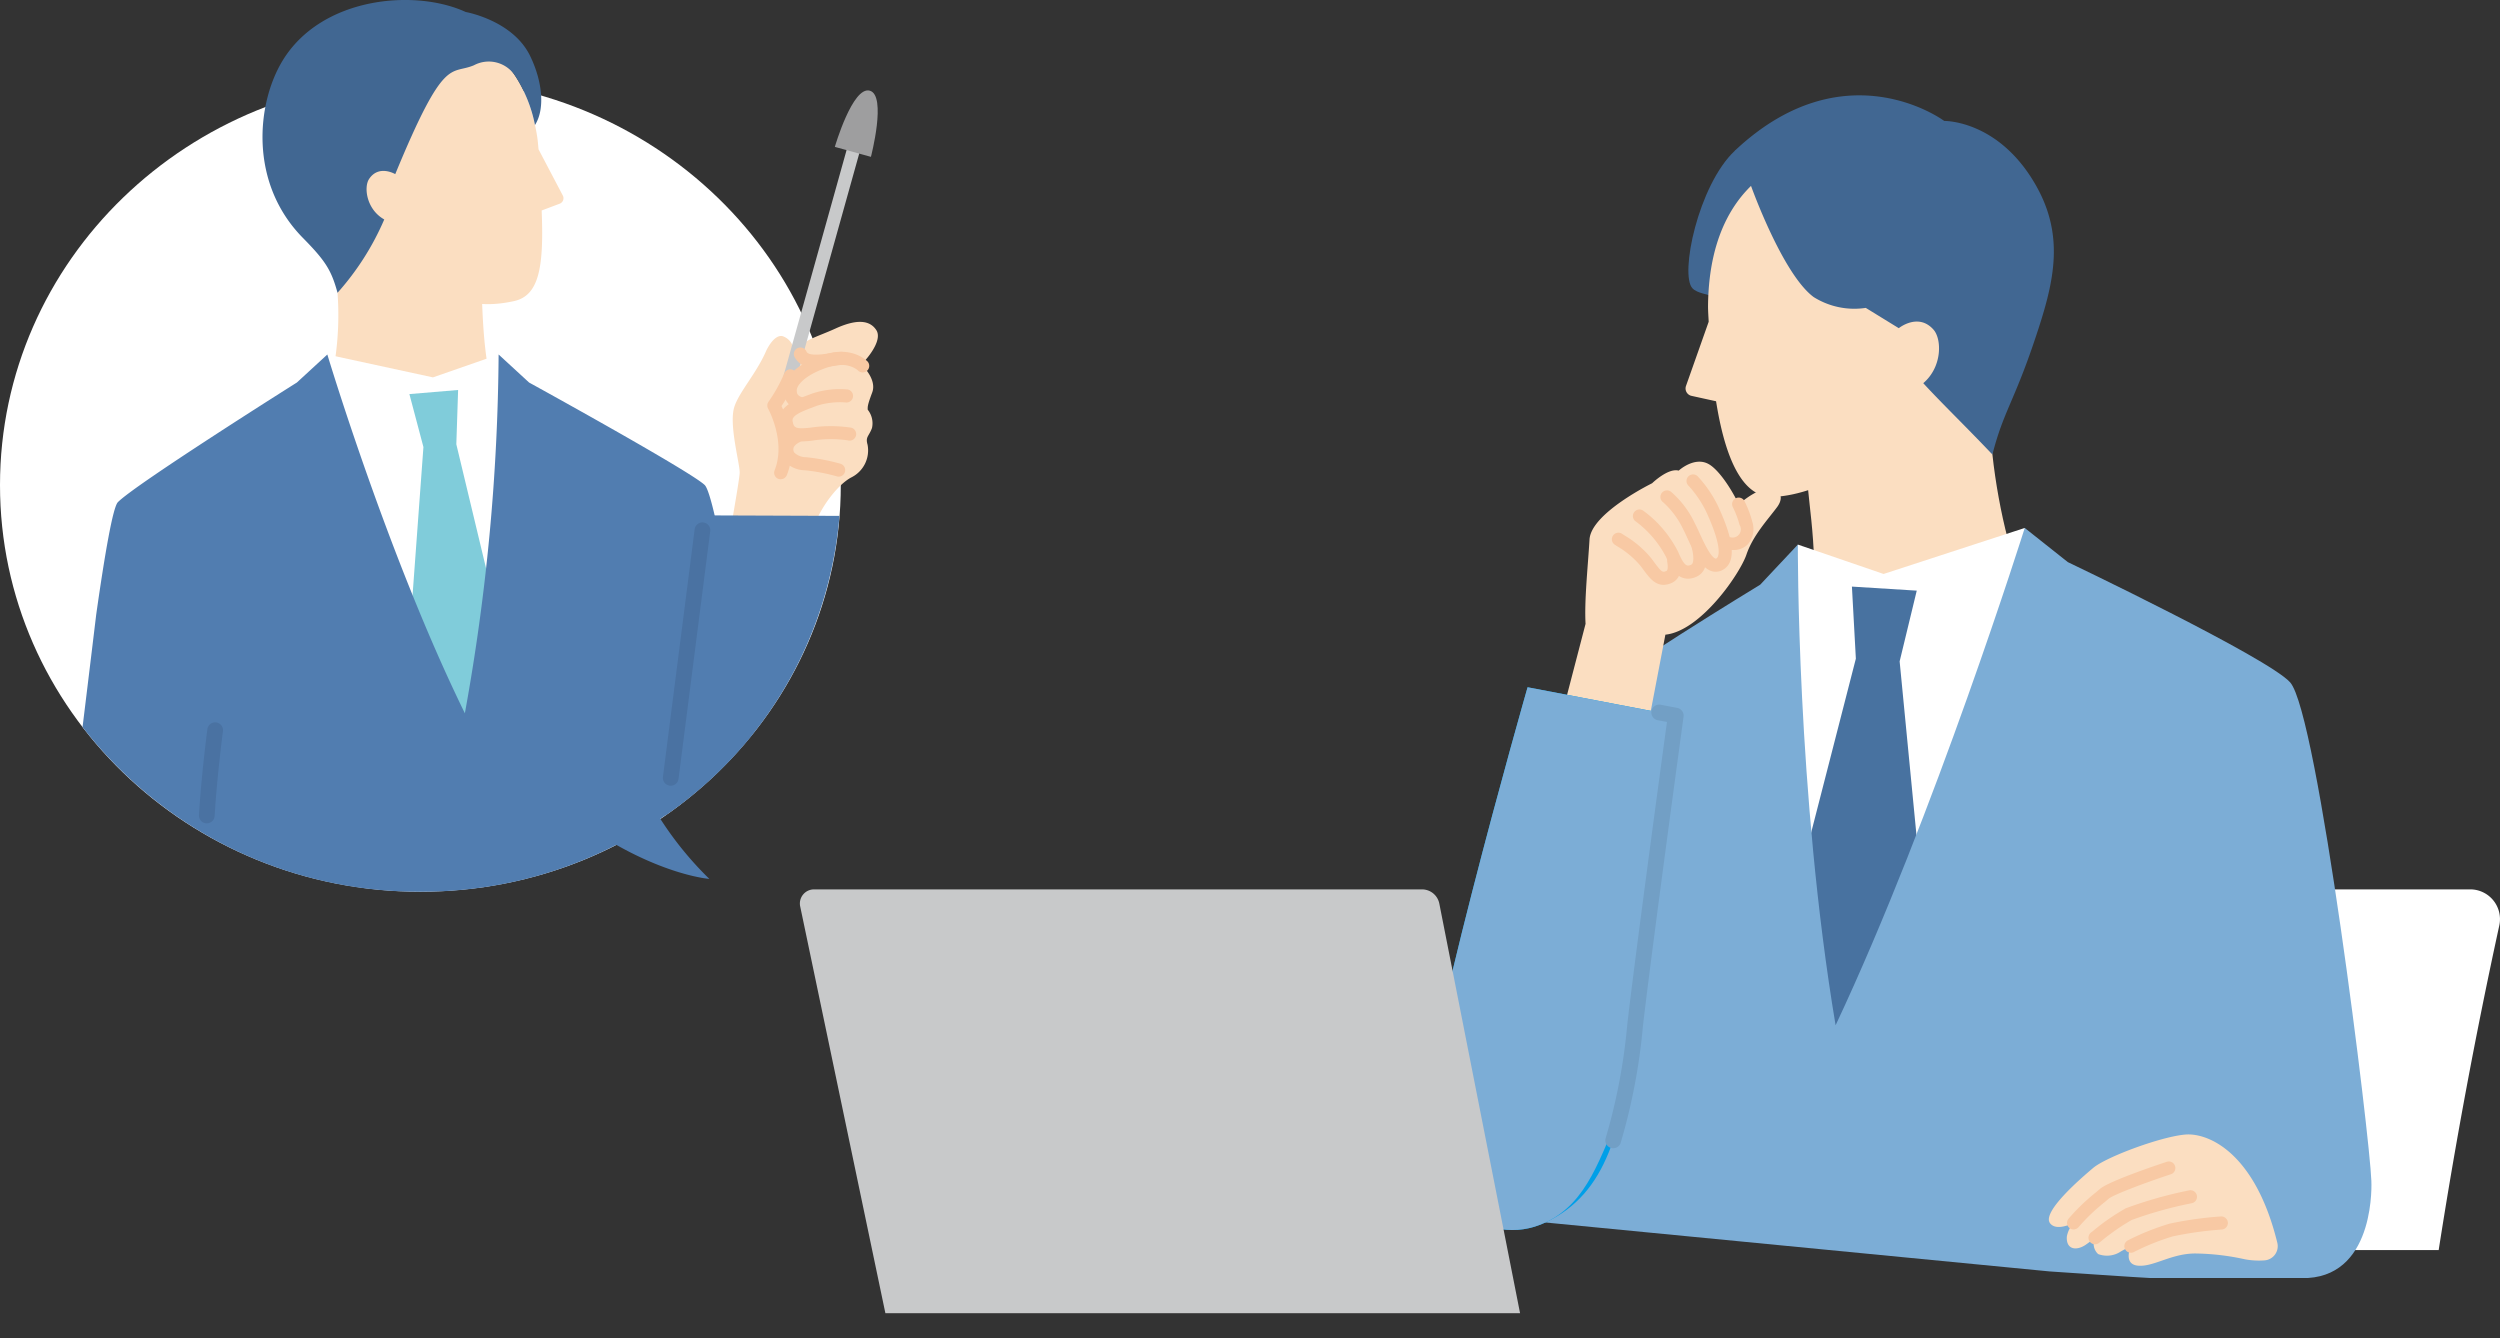
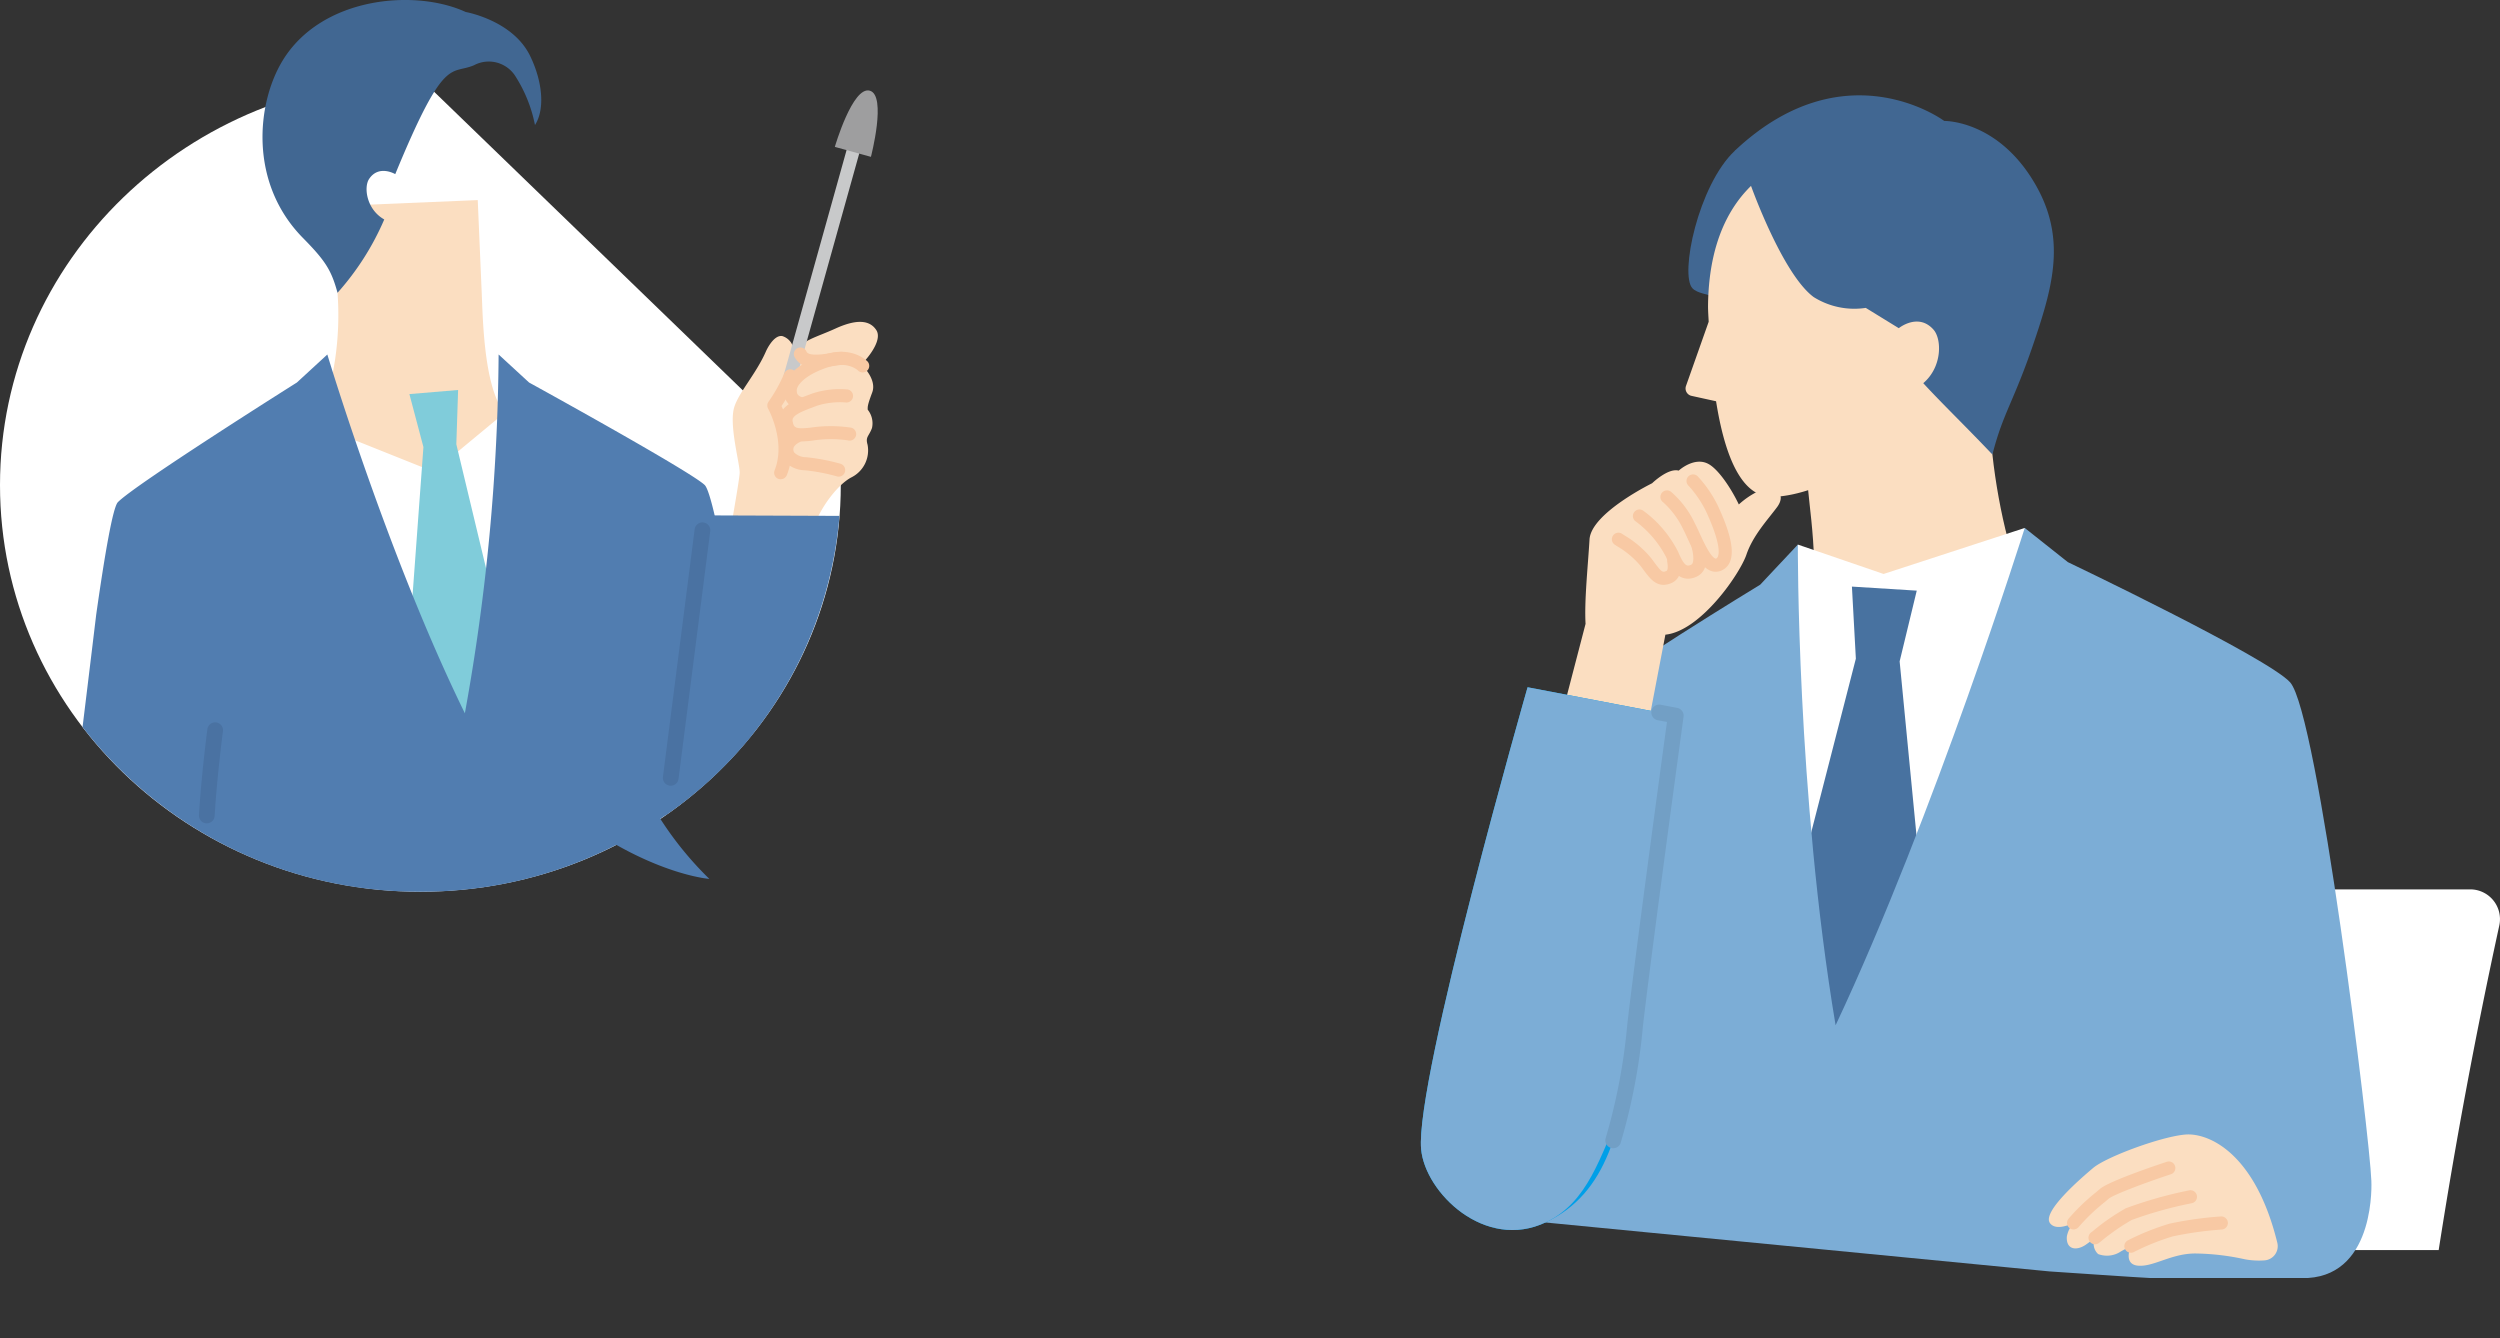
<svg xmlns="http://www.w3.org/2000/svg" data-name="グループ 10456" width="304.66" height="163.109">
  <rect width="100%" height="100%" fill="#333333" stroke="none" />
  <defs>
    <clipPath id="a">
      <path data-name="長方形 4543" fill="none" d="M0 0h304.66v163.109H0z" />
    </clipPath>
  </defs>
  <g data-name="グループ 10455" clip-path="url(#a)">
    <path data-name="パス 42955" d="M208.789 36.189c-.644-.362-1.945-.422-2.542-1.058-1.566-1.67.707-12.567 5.175-16.772h6.693v17.83z" fill="#416792" />
    <path data-name="パス 42956" d="M247.304 71.873c-1.778-1.538-3.763-9.642-4.5-16.483l-1.115-11.909-22.75 2.33 1.408 13.926c.332 3.67 1.9 13.319-.932 17.953l12.653 9.813z" fill="#fbdec1" />
    <path data-name="パス 42957" d="M219.095 66.364l10.444 3.583 17.208-5.61 2.153 11.24-15.7 52.734h-16.187l-2.442-52.035z" fill="#fff" />
    <path data-name="パス 42958" d="M234.226 108.758l-2.728-28.159 2.085-8.621-7.9-.493.48 8.781-6.847 26.645 1.413 21.183h9.1z" fill="#4872a0" />
    <path data-name="パス 42959" d="M304.575 112.782a3.631 3.631 0 00-3.549-4.4h-65.261a4.536 4.536 0 00-4.47 3.745c-1.157 6.528-3.66 21.139-6.414 40.208h72.307a674.92 674.92 0 017.387-39.554" fill="#fff" />
    <path data-name="パス 42960" d="M249.696 154.934l-69.222-6.719v-9.023s11.145-51.688 13.071-54.024 20.962-13.917 20.962-13.917l4.587-4.886s-.157 30.227 4.6 58.58c12.058-25.637 23.05-60.607 23.05-60.607l5.252 4.165s24.376 11.632 27.088 14.648c3.372 3.75 9.732 55.513 9.9 60.752 0 0 .61 11.316-7.719 11.838h-19.282c-.492 0-12.294-.806-12.294-.806" fill="#7cadd6" />
    <path data-name="パス 42961" d="M214.292 59.852a9.926 9.926 0 00-2.391 1.624c-.978-2.044-2.513-4.307-3.728-4.949-1.722-.909-3.6.822-3.6.822-1.3-.346-3.241 1.542-3.241 1.542s-7.439 3.644-7.627 6.851-.643 7.417-.483 10.283L189.8 89.167l10.429 2.39 2.722-14.213c4.308-.452 9.089-7.434 9.875-9.751s2.548-4.2 3.726-5.778-.04-2.757-2.264-1.963" fill="#fbdec1" />
    <path data-name="パス 42962" d="M231.675 49.284c-2.238 8.688-13.891 11.99-16.811 11.121-1.794-.534-4.327-2.612-5.736-11.506l-2.993-.658a.923.923 0 01-.673-1.21l2.765-7.823c-.03-.664-.086-1.341-.077-2.048.237-18.1 14.282-18.692 14.282-18.692s12.315-1.953 17.079 10.515c5.14 13.452-7.837 20.3-7.837 20.3" fill="#fbdec1" />
    <path data-name="パス 42963" d="M234.376 46.696c2.336-1.987 2.268-5.372 1.25-6.523-1.864-2.107-4.233-.179-4.233-.179l-4.022-2.473a9.331 9.331 0 01-6.346-1.317c-3.8-2.8-7.637-13.546-7.637-13.546l-1.966-4.3c13.431-12.64 25.51-3.619 25.51-3.619s6.133-.132 10.642 6.967c4.325 6.808 2.751 12.718.329 19.892-2.486 7.365-3.79 8.654-5.1 13.791-3.339-3.519-6.2-6.267-8.426-8.694" fill="#416792" />
    <path data-name="パス 42964" d="M204.215 87.212l-18.058-3.461s-13.735 47.934-12.974 56.292c.482 5.3 7.793 12.444 15.209 8.908s9.389-11.2 10.868-24.008c1.1-9.515 4.955-37.731 4.955-37.731" fill="#009fe8" />
    <path data-name="パス 42965" d="M204.215 87.212l-18.058-3.461s-13.735 47.934-12.974 56.292c.482 5.3 7.793 12.444 15.209 8.908 5.161-2.461 6.584-7.979 9.3-13.981s1.117-6.132 1.567-10.026c.23-1.989 1.025-8.264 1.025-8.264l3.93-29.467" fill="#7cadd6" />
-     <path data-name="パス 42967" d="M107.896 160.029l-10.382-49.57a1.722 1.722 0 011.685-2.075h74.091a2.152 2.152 0 012.112 1.736l9.838 49.909z" fill="#c8c9ca" />
    <path data-name="パス 42968" d="M277.523 151.45c-2.7-11.007-8.417-13.415-11.2-13.189-2.927.237-9.624 2.708-11.243 4.071s-6.219 5.351-5.271 6.707c.529.756 1.75.528 2.889-.007a3.391 3.391 0 00-.824 1.656c-.11 1.545 1.081 1.768 2.195 1.071.278-.174.716-.512 1.239-.921a1.7 1.7 0 00.379 1.986 3.038 3.038 0 002.785-.327c.246-.14.676-.367 1.207-.629-.441 1.076-.447 2.2.77 2.36 1.9.244 4.093-1.473 7.068-1.473a29.476 29.476 0 016.022.7 9.227 9.227 0 002.443.138 1.734 1.734 0 001.541-2.141" fill="#fbdec1" />
    <path data-name="パス 42969" d="M205.714 70.522a1.98 1.98 0 01-.679-.119c-1.061-.384-1.583-1.571-1.964-2.438l-.041-.093a12.672 12.672 0 00-3.775-4.39.8.8 0 011.025-1.227 14.033 14.033 0 014.212 4.972l.041.094c.25.569.629 1.428 1.046 1.579.049.018.2.073.537-.095.242-.119.357-.773.071-1.963a.8.8 0 111.554-.373c.588 2.446-.172 3.4-.913 3.768a2.493 2.493 0 01-1.114.285" fill="#f8c9a4" />
    <path data-name="パス 42970" d="M202.716 71.272c-1.086 0-1.778-.938-2.452-1.852-.107-.145-.219-.3-.339-.456a10.784 10.784 0 00-2.8-2.362c-.154-.1-.285-.183-.383-.251a.8.8 0 01.908-1.315c.088.06.2.135.34.222a12.335 12.335 0 013.214 2.743c.124.164.24.321.351.471.962 1.307 1.068 1.308 1.528 1.1.153-.069.2-.486.106-1.014a.8.8 0 111.576-.267c.311 1.837-.507 2.5-1.022 2.737a2.479 2.479 0 01-1.022.246" fill="#f8c9a4" />
-     <path data-name="パス 42971" d="M211.205 67.028a4.023 4.023 0 01-1.046-.148.8.8 0 11.416-1.543 1.007 1.007 0 001.417-1.37 11.341 11.341 0 00-.812-2.146.8.8 0 111.441-.69 12.68 12.68 0 01.927 2.474 2.821 2.821 0 01-.6 2.774 2.436 2.436 0 01-1.742.649" fill="#f8c9a4" />
    <path data-name="パス 42972" d="M209.094 69.678a1.7 1.7 0 01-.521-.082c-1.287-.41-2.148-2.291-2.907-3.95-.193-.422-.37-.811-.533-1.118a10.391 10.391 0 00-2.444-3.31.8.8 0 11.976-1.265 11.688 11.688 0 012.88 3.826c.175.33.367.748.574 1.2.463 1.013 1.325 2.9 1.938 3.092.028.009.05.016.121-.025.109-.063 1-.758-1.227-5.63a13.1 13.1 0 00-2.184-3.227.8.8 0 111.165-1.094 14.611 14.611 0 012.472 3.657c1.244 2.719 2.657 6.473.574 7.678a1.758 1.758 0 01-.886.247" fill="#f8c9a4" />
    <path data-name="パス 42973" d="M255.308 151.635a.8.8 0 01-.493-1.429l.214-.168a27.144 27.144 0 014.027-2.792 51.657 51.657 0 017.674-2.174.8.8 0 11.333 1.563 48.922 48.922 0 00-7.3 2.043 26.614 26.614 0 00-3.751 2.618l-.215.168a.794.794 0 01-.491.169" fill="#f8c9a4" />
    <path data-name="パス 42974" d="M252.694 149.828a.8.8 0 01-.628-1.292 24.549 24.549 0 013.365-3.242c.19-.159.353-.3.478-.405 1.08-.941 6.932-2.907 8.095-3.291a.8.8 0 11.5 1.517c-3.271 1.083-6.989 2.493-7.547 2.979-.131.114-.3.258-.5.425a23.362 23.362 0 00-3.135 3 .8.8 0 01-.629.306" fill="#f8c9a4" />
    <path data-name="パス 42975" d="M259.679 152.665a.8.8 0 01-.355-1.516 30.012 30.012 0 015.073-2.03 43.64 43.64 0 016.282-.879.8.8 0 01.106 1.595 42.891 42.891 0 00-6 .835 28.451 28.451 0 00-4.75 1.912.8.8 0 01-.354.083" fill="#f8c9a4" />
    <path data-name="パス 42976" d="M196.592 139.93a.959.959 0 01-.908-1.268 71.292 71.292 0 002.623-13.829c.977-8.457 4.167-31.95 4.835-36.851l-1.085-.208a.96.96 0 11.361-1.884l1.978.379a.959.959 0 01.77 1.072c-.039.282-3.867 28.316-4.953 37.712a72.911 72.911 0 01-2.714 14.226.958.958 0 01-.908.651" fill="#729fc5" />
-     <path data-name="パス 42977" d="M102.461 59.117c0 27.366-22.937 49.551-51.231 49.551S0 86.483 0 59.117 22.937 9.566 51.231 9.566s51.231 22.185 51.231 49.551" fill="#fff" />
+     <path data-name="パス 42977" d="M102.461 59.117c0 27.366-22.937 49.551-51.231 49.551S0 86.483 0 59.117 22.937 9.566 51.231 9.566" fill="#fff" />
    <path data-name="パス 42978" d="M38.715 51.842a37.2 37.2 0 002.418-16.16l-.442-10.565 17.53-.733.459 10.729c.152 2.823.158 11.991 2.815 15.2l-8.66 7.169z" fill="#fbdec1" />
-     <path data-name="パス 42979" d="M48.932 28.423c3.267 7.757 7.9 9.534 13.695 8.274 3.056-.665 3.667-4.084 3.382-11.046l2.2-.829a.709.709 0 00.378-.993l-2.96-5.635c-.051-.508-.082-1.028-.167-1.563-2.171-13.715-12.9-12.622-12.9-12.622s-9.566-.128-11.811 9.863c-2.423 10.779 8.183 14.551 8.183 14.551" fill="#fbdec1" />
    <path data-name="パス 42980" d="M56.749 1.461s5.733 1.005 7.846 5.34c1.556 3.194 1.816 6.536.6 8.435a17.2 17.2 0 00-2.45-6.045 3.836 3.836 0 00-4.978-1.243c-2.889 1.237-3.563-1.366-9.6 13.273 0 0-2.011-1.2-3.194.6-.666 1.016-.3 3.719 1.854 4.923a32.937 32.937 0 01-5.695 8.938c-.75-2.752-1.457-3.885-4.218-6.688-6.6-6.7-5.642-16.391-2.484-21.592C39.179-.42 50.583-1.382 56.748 1.46" fill="#416792" />
-     <path data-name="パス 42981" d="M39.893 43.201l12.869 2.789 8-2.789 2.474 7.411.473 26.525-5.85 17.657-12.384-14.915-5.694-29.267z" fill="#fff" />
    <path data-name="パス 42982" d="M50.101 74.913l1.5-20.434-1.711-6.454 5.937-.5-.217 6.617 4.507 18.8 1.372 18.51-7.883.839z" fill="#80ccda" />
    <path data-name="パス 42983" d="M105.15 44.612a1.842 1.842 0 00-.166-.146l.149-.213c1.012-1.074 2.35-2.947 1.661-4.02-.787-1.225-2.375-1.386-4.985-.193-2.335 1.068-4.432 1.541-4.365 2.7l-.713.1a1.986 1.986 0 00-1.408-1.888c-1.076-.16-1.956 1.811-1.956 1.811-1.19 2.749-3.28 4.978-3.874 6.808-.7 2.142.672 6.9.648 8.038-.011.534-.5 3.419-1.009 6.343h10.12c.995-2.523 3-5 4.51-5.781a3.672 3.672 0 001.965-3.967c-.283-1 .143-.976.539-2.049a2.644 2.644 0 00-.523-2.228c-.009-.36-.038-.543.548-2.1s-1.141-3.211-1.141-3.211" fill="#fbdec1" />
    <path data-name="パス 42984" d="M51.23 108.667a51.758 51.758 0 0040.488-19.206c-1.377-9.172-4.5-29.062-5.842-30.356-1.751-1.686-21.4-12.489-21.4-12.489l-3.713-3.417a253.223 253.223 0 01-4.112 43.724C47.277 67.817 39.891 43.2 39.891 43.2l-3.714 3.417S16.494 59.011 14.364 61.199c-.608.624-1.594 6.331-2.64 13.7 0 0-.779 6.481-1.664 13.707a51.732 51.732 0 0041.168 20.061" fill="#517db0" />
    <path data-name="パス 42985" d="M73.452 101.977c7.633 4.733 12.991 5.13 12.991 5.13a41.633 41.633 0 01-6.736-8.558z" fill="#517db0" />
    <path data-name="パス 42986" d="M102.3 62.868l-16.464-.063s-2.895 24.181-4.76 36.573a49.137 49.137 0 0021.224-36.51" fill="#517db0" />
    <path data-name="パス 42987" d="M96.297 46.651a.812.812 0 01-.215-.03.8.8 0 01-.555-.985l7.639-27.344a.8.8 0 011.54.43l-7.639 27.344a.8.8 0 01-.769.584" fill="#c8c9ca" />
    <path data-name="パス 42988" d="M81.741 95.753a.929.929 0 01-.123-.008.959.959 0 01-.83-1.073l3.869-30.219a.959.959 0 011.9.244l-3.868 30.218a.959.959 0 01-.95.837" fill="#4a72a2" />
    <path data-name="パス 42989" d="M25.202 100.337h-.057a.959.959 0 01-.9-1.014c.288-4.844 1.013-10.367 1.02-10.422a.959.959 0 111.9.251c-.008.055-.723 5.512-1.008 10.285a.959.959 0 01-.956.9" fill="#4a72a2" />
    <path data-name="パス 42990" d="M101.736 17.9s2.164-7.43 4.258-6.851.14 8.065.14 8.065z" fill="#9e9e9f" />
    <path data-name="パス 42991" d="M99.466 44.816a2.61 2.61 0 01-2.64-1.306.8.8 0 111.456-.659c.275.606 2.161.31 3.069.167a11.08 11.08 0 011.13-.143.789.789 0 01.835.762.8.8 0 01-.763.834c-.225.01-.579.066-.955.125a14.02 14.02 0 01-2.132.219" fill="#f8c9a4" />
    <path data-name="パス 42992" d="M97.739 53.796a2.439 2.439 0 01-2.723-2.168c-.388-2.048 1.864-2.885 3.508-3.5l.488-.183a10.694 10.694 0 014.265-.484.8.8 0 01-.159 1.59 9.184 9.184 0 00-3.535.387l-.5.188c-1.491.554-2.621 1.03-2.494 1.7.146.779.287 1.013 2.241.779a16.822 16.822 0 014.879.01.8.8 0 11-.4 1.548 14.448 14.448 0 00-4.291.029 10.779 10.779 0 01-1.278.1" fill="#f8c9a4" />
    <path data-name="パス 42993" d="M102.216 58.087a.785.785 0 01-.21-.029l-.031-.009a22.594 22.594 0 00-3.869-.736 3.488 3.488 0 01-2.543-1.145 2.265 2.265 0 01-.453-1.747 2.585 2.585 0 011.5-1.9.8.8 0 11.754 1.409c-.408.219-.634.461-.673.721a.656.656 0 00.126.525 2.091 2.091 0 001.433.543 24.3 24.3 0 014.152.789.812.812 0 01.571.988.791.791 0 01-.758.59" fill="#f8c9a4" />
    <path data-name="パス 42994" d="M97.646 50.019a.809.809 0 01-.231-.034 2.382 2.382 0 01-1.918-2.457c.029-1.706 1.9-3.322 5-4.322 3.343-1.079 5.158.775 5.233.854a.8.8 0 01-1.151 1.109c-.064-.063-1.258-1.195-3.592-.443-2.835.914-3.88 2.192-3.89 2.828-.008.447.107.7.78.9a.8.8 0 01-.23 1.564" fill="#f8c9a4" />
    <path data-name="パス 42995" d="M95.142 58.409a.8.8 0 01-.742-1.1c1.4-3.514-.768-7.456-.79-7.5a.8.8 0 01.05-.861 18.4 18.4 0 001.893-3.4.8.8 0 111.485.591 19.175 19.175 0 01-1.8 3.341c.6 1.262 2.048 4.914.65 8.418a.8.8 0 01-.742.5" fill="#f8c9a4" />
  </g>
</svg>